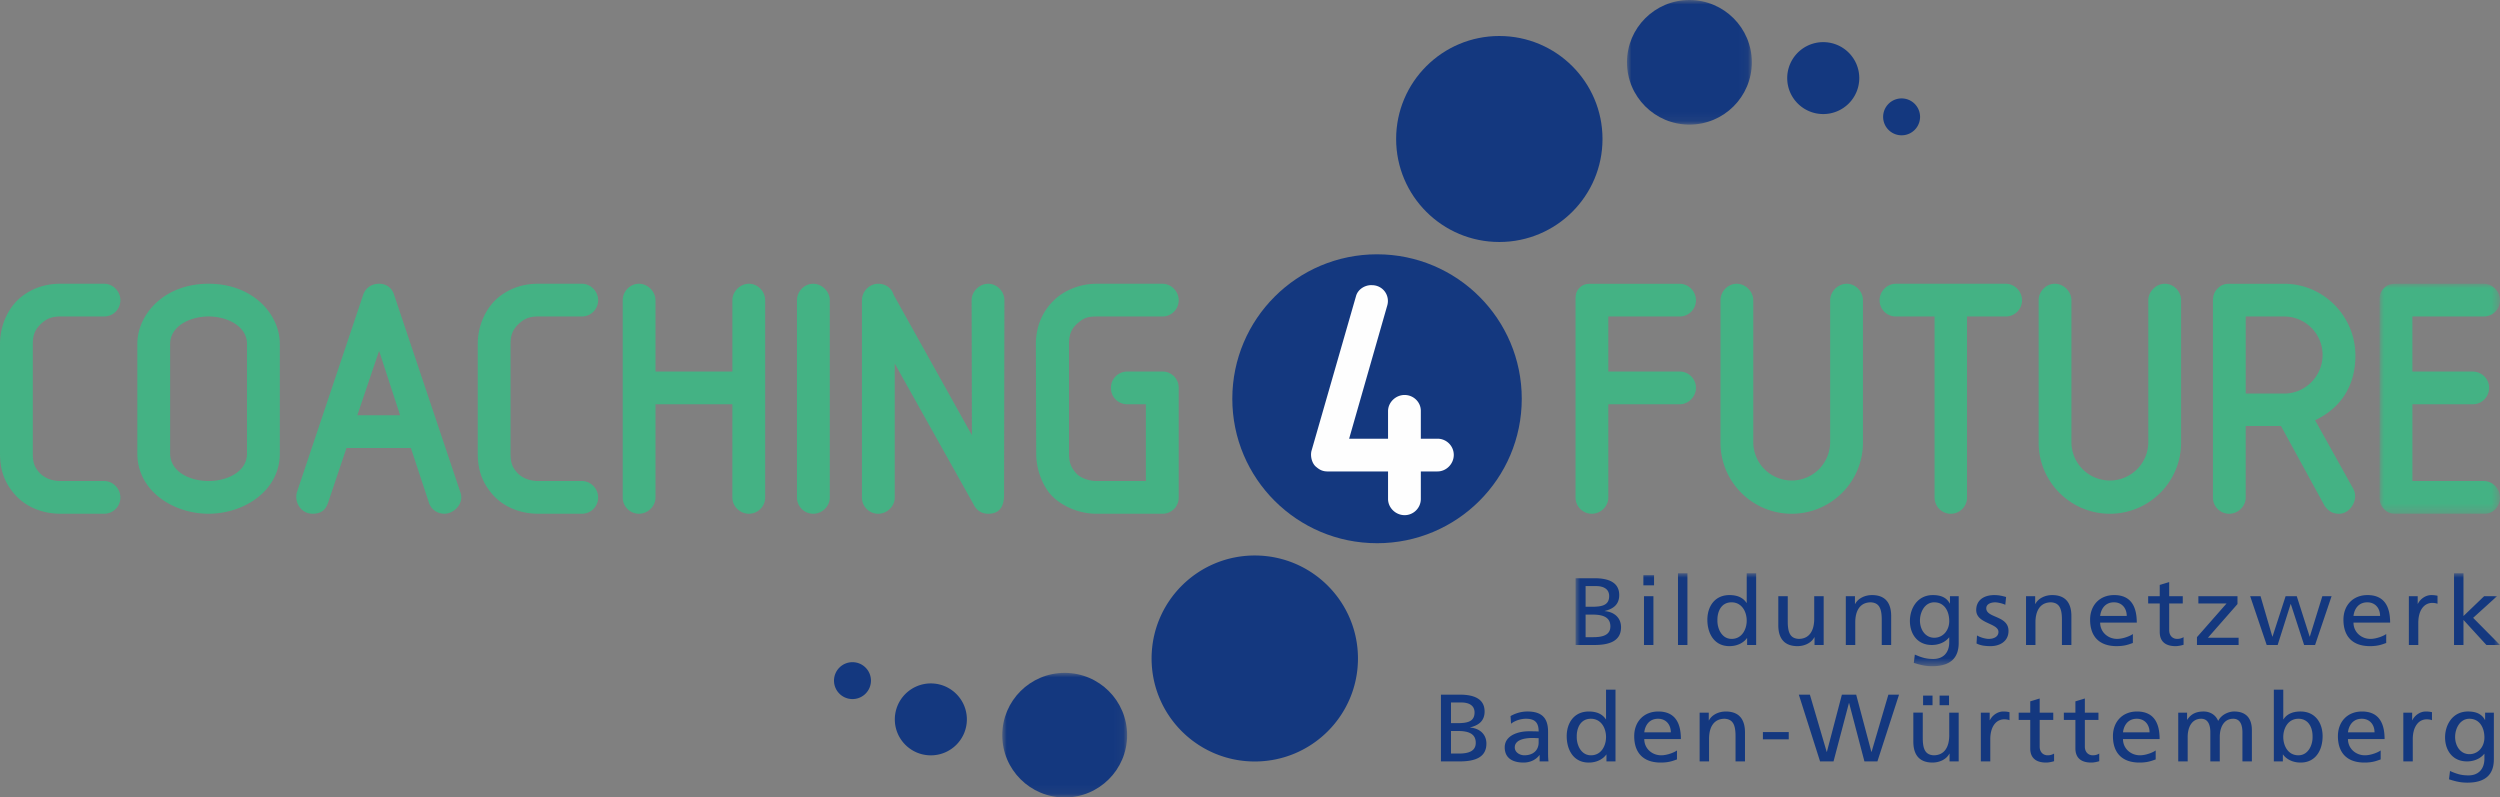
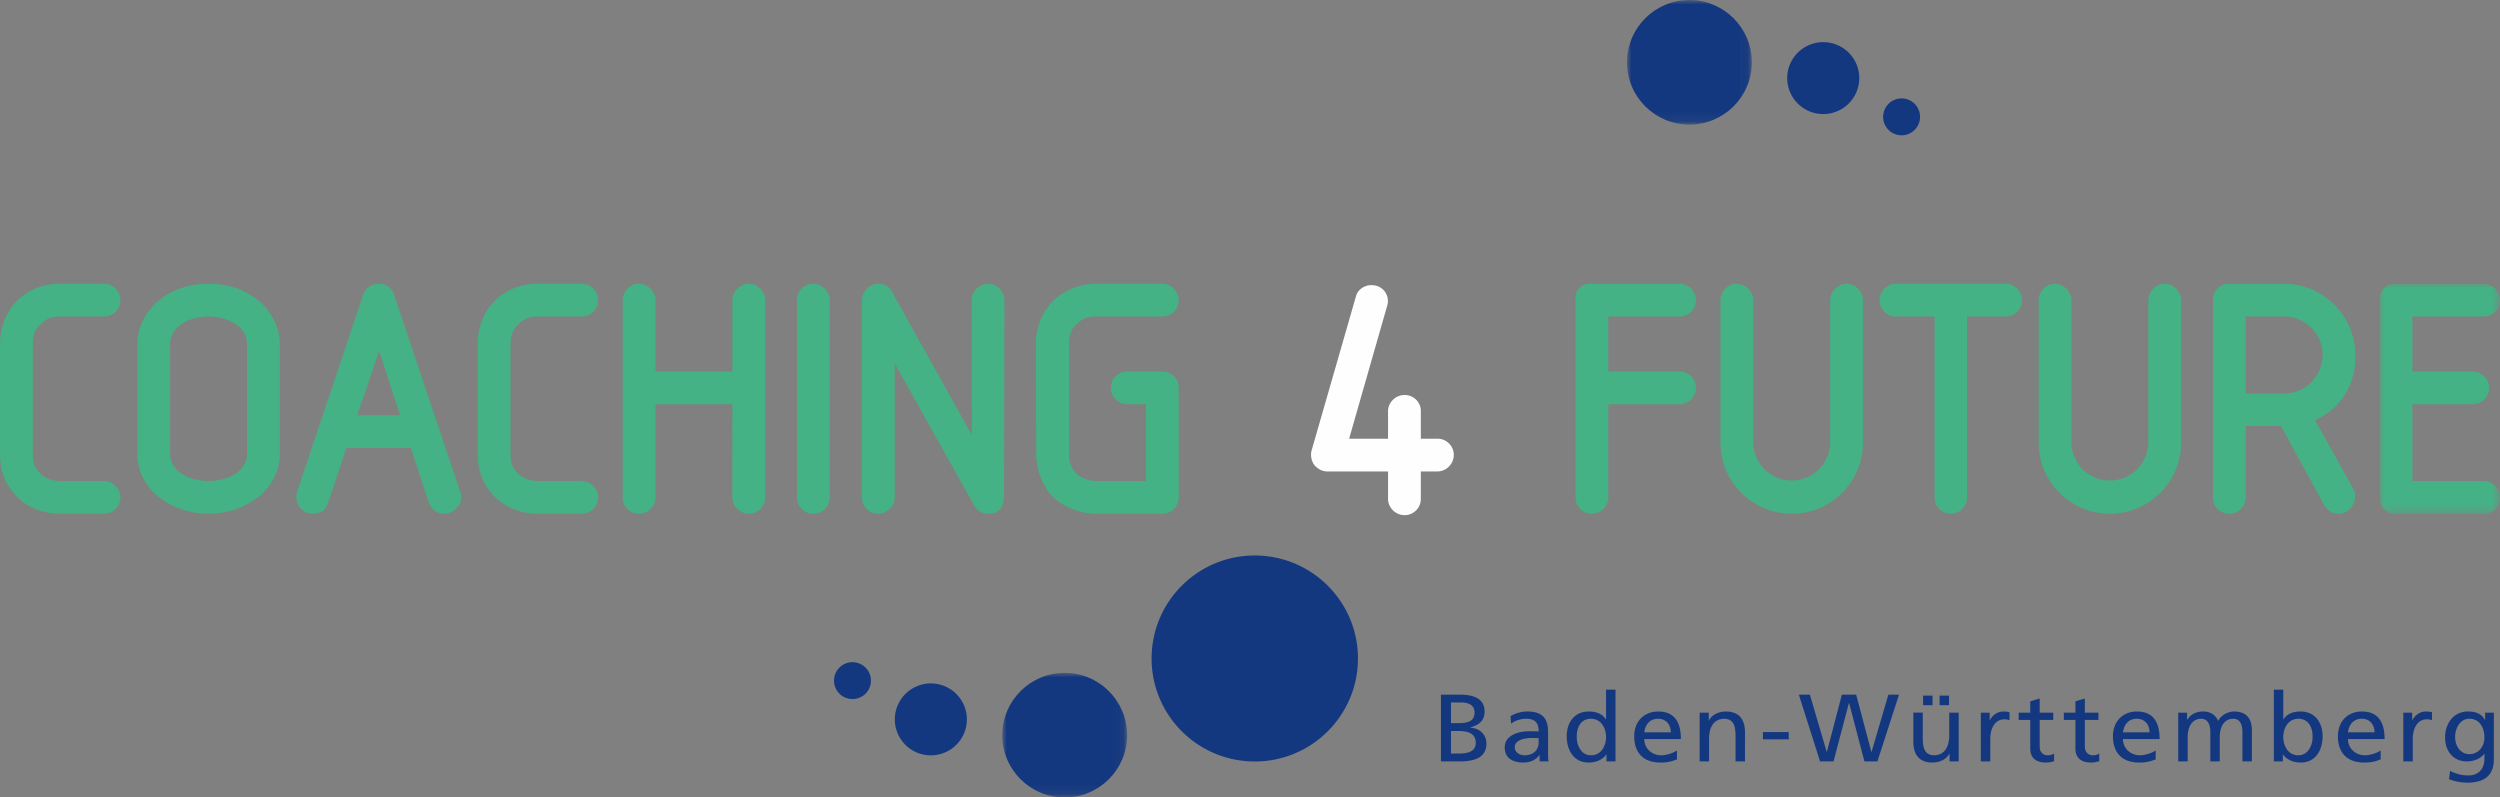
<svg xmlns="http://www.w3.org/2000/svg" xmlns:xlink="http://www.w3.org/1999/xlink" viewBox="0 0 279 89">
  <rect x="0" y="0" width="279" height="89" fill="#808080" stroke="none" />
  <defs>
    <path id="a" d="M0 0h13.436v25.667H0z" />
    <path id="c" d="M0 0h13.935v13.908H0z" />
    <path id="e" d="M0 0h13.934v13.908H0z" />
-     <path id="g" d="M0 0h103.167v10.374H0z" />
  </defs>
  <g fill="none" fill-rule="evenodd">
    <path fill="#44B284" d="M110.281 57.335c-.74 0-1.324-.384-1.646-1.08l-8.783-15.68v14.952c0 .98-.846 1.808-1.848 1.808a1.811 1.811 0 0 1-1.811-1.808V33.513c0-1 .83-1.845 1.811-1.845.836 0 1.493.476 1.732 1.247l8.728 15.644-.031-15.045c0-.984.863-1.846 1.848-1.846.982 0 1.811.845 1.811 1.845l-.037 21.502c0 .752 0 2.32-1.774 2.32m19.45 0h-7.352c-2.265 0-4.223-1.1-5.16-2.19-.725-.832-1.577-2.522-1.577-4.535l-.037-12.215c0-2.218.947-4.146 2.665-5.434a7.158 7.158 0 0 1 4.109-1.293h7.351c.982 0 1.812.845 1.812 1.845 0 .997-.813 1.808-1.812 1.808h-7.351c-.928 0-1.405.153-1.965.629-.806.626-1.113 1.307-1.113 2.443V50.61c0 .96.196 1.51.773 2.178.36.44 1.28.894 2.305.894h5.503v-8.565h-2.085c-.498 0-.98-.207-1.323-.57a1.768 1.768 0 0 1-.487-1.307c0-.964.812-1.776 1.81-1.776h3.933c.569 0 .921.205 1.276.514l.06.062c.324.378.476.77.476 1.233v12.254c0 .416-.114.761-.37 1.117-.406.468-.892.691-1.442.691m-64.788-.002h-4.888c-2.032 0-3.885-.782-5.081-2.148-1.145-1.305-1.656-2.717-1.656-4.576V38.39c0-2.082.918-4.103 2.396-5.274 1.227-.963 2.686-1.45 4.341-1.45h4.888c.983 0 1.812.845 1.812 1.844 0 .997-.813 1.808-1.812 1.808h-4.888c-.899 0-1.487.215-2.1.764-.711.652-.977 1.278-.977 2.308V50.61c0 1.006.185 1.532.763 2.166.55.581 1.375.905 2.314.905h4.888c.983 0 1.812.845 1.812 1.845 0 .997-.813 1.808-1.812 1.808m18.64 0c-1.003 0-1.85-.828-1.85-1.808V45.116h-8.58v10.409c0 .98-.846 1.808-1.848 1.808a1.811 1.811 0 0 1-1.81-1.808V33.51c0-1 .828-1.844 1.81-1.844.984 0 1.848.861 1.848 1.844v7.952h8.58v-7.952c0-.983.864-1.844 1.85-1.844.981 0 1.81.845 1.81 1.844v22.014c0 .997-.812 1.808-1.81 1.808m7.172.002a1.812 1.812 0 0 1-1.812-1.808V33.513c0-1 .83-1.845 1.812-1.845.984 0 1.848.862 1.848 1.845v22.014c0 .98-.847 1.808-1.848 1.808m-79.128-.002h-4.89c-2.031 0-3.883-.782-5.08-2.148C.51 53.88 0 52.468 0 50.61V38.39c0-2.082.918-4.103 2.395-5.274 1.227-.963 2.687-1.45 4.342-1.45h4.889c.982 0 1.81.845 1.81 1.844 0 .997-.812 1.808-1.81 1.808h-4.89c-.898 0-1.487.215-2.098.764-.712.652-.978 1.278-.978 2.308V50.61c0 1.006.185 1.532.763 2.166.55.581 1.374.905 2.314.905h4.889c.982 0 1.81.845 1.81 1.845 0 .997-.812 1.808-1.81 1.808m11.651 0c-3.908 0-7.95-2.515-7.95-6.724V38.39c0-3.306 2.974-6.724 7.95-6.724 4.977 0 7.95 3.418 7.95 6.724v12.218c0 4.21-4.042 6.725-7.95 6.725m0-22.015c-2.08 0-4.29 1.077-4.29 3.072v12.218c0 2.016 2.158 3.071 4.29 3.071s4.29-1.055 4.29-3.071V38.39c0-1.995-2.21-3.072-4.29-3.072m26.318 22.014c-.838 0-1.543-.531-1.755-1.323l-1.986-6.015h-7.187l-2.032 6.05c-.212.637-.586 1.288-1.743 1.288a1.781 1.781 0 0 1-1.446-.72 1.953 1.953 0 0 1-.303-1.7l7.393-22.031c.275-.766.939-1.215 1.78-1.215.76 0 1.353.407 1.625 1.117l7.471 22.258c.153.485.05 1.018-.282 1.47-.373.506-.961.821-1.535.821Zm-9.716-10.99h4.774l-2.346-7.19-2.428 7.19Zm137.763 10.992a1.813 1.813 0 0 1-1.812-1.809V33.513c0-.448 0-1.006.499-1.44.404-.404.908-.404 1.313-.404h9.814c.982 0 1.812.845 1.812 1.844 0 .997-.813 1.807-1.812 1.807h-7.967v6.145h7.967c.999 0 1.812.811 1.812 1.808 0 1-.83 1.844-1.812 1.844h-7.967v10.41c0 .98-.845 1.808-1.847 1.808m22.314 0c-4.383 0-7.95-3.56-7.95-7.936V33.513c0-1 .83-1.845 1.812-1.845.984 0 1.847.862 1.847 1.845v15.886a4.291 4.291 0 0 0 8.581 0V33.513c0-.983.864-1.845 1.849-1.845.981 0 1.81.845 1.81 1.845v15.886c0 4.376-3.566 7.936-7.949 7.936m17.753 0a1.813 1.813 0 0 1-1.812-1.808V35.32h-4.326a1.811 1.811 0 0 1-1.811-1.807c0-1 .83-1.845 1.81-1.845h12.278c.981 0 1.81.845 1.81 1.845 0 .996-.812 1.807-1.81 1.807h-4.328v20.207c0 .997-.813 1.808-1.81 1.808m17.752 0c-4.383 0-7.95-3.56-7.95-7.936V33.513c0-1 .83-1.845 1.812-1.845.984 0 1.847.862 1.847 1.845v15.886a4.291 4.291 0 0 0 8.581 0V33.513c0-.983.864-1.845 1.849-1.845.981 0 1.81.845 1.81 1.845v15.886c0 4.376-3.566 7.936-7.949 7.936m25.588 0c-.677 0-1.167-.257-1.586-.833l-.043-.065-4.865-8.898h-3.935v7.988c0 .98-.846 1.808-1.848 1.808a1.812 1.812 0 0 1-1.812-1.808V33.586c0-.586.166-1.036.507-1.376.39-.39.757-.541 1.305-.541h6.139c4.343 0 7.908 3.557 7.95 7.929.036 3.341-1.553 5.91-4.497 7.3l4.274 7.677c.292.533.255 1.231-.098 1.825-.347.586-.904.935-1.49.935Zm-10.429-13.413h4.29c2.366 0 4.291-1.937 4.291-4.319a4.292 4.292 0 0 0-4.29-4.283h-4.29v8.602Z" />
    <g transform="translate(265.564 31.668)">
      <mask id="b" fill="#fff">
        <use xlink:href="#a" />
      </mask>
      <path fill="#44B284" d="M11.735 25.667H1.81c-.42 0-.837-.04-1.305-.505C.06 24.716 0 24.252 0 23.859V1.845C0 1.392.04.874.534.442.94.036 1.408 0 1.81 0h9.815c.981 0 1.811.845 1.811 1.845 0 .997-.812 1.808-1.81 1.808H3.658v6.143h6.715c1.02 0 1.85.811 1.85 1.809 0 1.017-.813 1.844-1.812 1.844H3.659v8.565h7.966c.981 0 1.811.845 1.811 1.845 0 1.013-.747 1.808-1.701 1.808" mask="url(#b)" />
    </g>
-     <path fill="#14387F" d="M153.678 60.623c8.92 0 16.15-7.218 16.15-16.121 0-8.905-7.23-16.122-16.15-16.122-8.92 0-16.152 7.217-16.152 16.122 0 8.903 7.232 16.12 16.152 16.12m13.645-33.616c6.361 0 11.517-5.146 11.517-11.495 0-6.347-5.156-11.494-11.517-11.494-6.36 0-11.514 5.147-11.514 11.494 0 6.349 5.154 11.495 11.514 11.495" />
    <g transform="translate(181.57)">
      <mask id="d" fill="#fff">
        <use xlink:href="#c" />
      </mask>
      <path fill="#14387F" d="M6.967 13.908c3.849 0 6.968-3.114 6.968-6.955 0-3.84-3.12-6.953-6.968-6.953C3.12 0 0 3.113 0 6.953c0 3.84 3.12 6.955 6.967 6.955" mask="url(#d)" />
    </g>
    <path fill="#14387F" d="M203.474 12.729a4.019 4.019 0 0 0 4.022-4.013 4.018 4.018 0 0 0-4.022-4.013 4.016 4.016 0 0 0-4.021 4.013c0 2.216 1.8 4.013 4.02 4.013m8.746 2.371a2.06 2.06 0 0 0 2.061-2.058 2.06 2.06 0 0 0-2.061-2.058 2.06 2.06 0 0 0-2.062 2.058 2.06 2.06 0 0 0 2.062 2.058m-72.187 46.893c-6.36 0-11.515 5.146-11.515 11.495 0 6.347 5.155 11.494 11.515 11.494s11.516-5.147 11.516-11.494c0-6.349-5.156-11.495-11.516-11.495" />
    <g transform="translate(111.852 75.092)">
      <mask id="f" fill="#fff">
        <use xlink:href="#e" />
      </mask>
      <path fill="#14387F" d="M6.967 0C3.12 0 0 3.114 0 6.954s3.12 6.954 6.967 6.954c3.848 0 6.967-3.113 6.967-6.954C13.934 3.114 10.815 0 6.967 0" mask="url(#f)" />
    </g>
    <path fill="#14387F" d="M103.882 76.27a4.017 4.017 0 0 0-4.02 4.014c0 2.216 1.8 4.012 4.02 4.012 2.22 0 4.02-1.796 4.02-4.012 0-2.217-1.8-4.014-4.02-4.014m-8.745-2.37a2.06 2.06 0 0 0-2.062 2.057 2.06 2.06 0 0 0 2.062 2.059 2.06 2.06 0 0 0 2.062-2.059 2.06 2.06 0 0 0-2.062-2.057m180.45 10.264c-.988 0-1.595-.897-1.595-1.923 0-.929.528-2.028 1.595-2.028 1.123 0 1.674.971 1.674 2.104 0 1.014-.685 1.847-1.674 1.847Zm2.728-4.633h-.976v.81h-.022c-.315-.587-.876-.938-1.887-.938-1.73 0-2.56 1.493-2.56 2.892 0 1.41.808 2.678 2.448 2.678.73 0 1.471-.276 1.92-.841h.023v.533c0 1.153-.663 1.869-1.775 1.869-.775 0-1.258-.139-2.065-.492l-.113.928c.92.299 1.448.373 2.054.373 2.056 0 2.953-.948 2.953-2.604v-5.208Zm-10.104 5.442h1.054v-2.475c0-1.367.617-2.22 1.56-2.22.18 0 .394.02.584.096v-.896c-.224-.044-.38-.075-.696-.075-.606 0-1.212.404-1.492.97h-.023v-.842h-.987v5.442Zm-6.178-3.243c.08-.706.506-1.517 1.54-1.517.91 0 1.426.683 1.426 1.517h-2.966Zm3.65 2.018c-.258.202-1.065.543-1.762.543-1 0-1.888-.736-1.888-1.815h4.088c0-1.75-.617-3.073-2.526-3.073-1.618 0-2.683 1.14-2.683 2.753 0 1.773.93 2.946 2.964 2.946.944 0 1.404-.213 1.807-.351v-1.003Zm-7.6-1.516c.023.853-.45 2.06-1.584 2.06-1.191 0-1.685-1.122-1.685-2.029 0-1.014.55-2.05 1.696-2.05s1.596 1.036 1.573 2.019Zm-4.323 2.741h1.009v-.766h.022c.28.404.932.895 1.955.895 1.73 0 2.458-1.451 2.458-2.946 0-1.462-.807-2.753-2.47-2.753-1 0-1.573.373-1.898.874h-.022V76.97h-1.054v8.004Zm-10.667 0h1.053v-2.742c0-1.014.428-2.018 1.506-2.018.853 0 1.022.843 1.022 1.516v3.244h1.054v-2.742c0-1.014.427-2.018 1.505-2.018.855 0 1.023.843 1.023 1.516v3.244h1.054v-3.49c0-1.185-.527-2.08-1.986-2.08-.516 0-1.382.277-1.775 1.056-.303-.737-.964-1.056-1.627-1.056-.842 0-1.417.288-1.82.917h-.023v-.789h-.986v5.442Zm-6.166-3.243c.078-.706.505-1.517 1.538-1.517.91 0 1.427.683 1.427 1.517h-2.965Zm3.65 2.018c-.259.202-1.067.543-1.763.543-1 0-1.887-.736-1.887-1.815h4.087c0-1.75-.617-3.073-2.526-3.073-1.618 0-2.683 1.14-2.683 2.753 0 1.773.93 2.946 2.964 2.946.943 0 1.403-.213 1.807-.351v-1.003Zm-6.39-4.217h-1.517v-1.58l-1.054.32v1.26h-1.29v.81h1.29v3.182c0 1.088.674 1.579 1.762 1.579.336 0 .663-.085.899-.15v-.854a1.344 1.344 0 0 1-.72.193c-.482 0-.887-.34-.887-.97v-2.98h1.517v-.81Zm-5.043 0h-1.515v-1.58l-1.054.32v1.26h-1.291v.81h1.291v3.182c0 1.088.673 1.579 1.762 1.579.336 0 .663-.085.898-.15v-.854a1.338 1.338 0 0 1-.719.193c-.482 0-.887-.34-.887-.97v-2.98h1.515v-.81Zm-8.082 5.442h1.054v-2.475c0-1.367.617-2.22 1.56-2.22.18 0 .394.02.584.096v-.896c-.224-.044-.381-.075-.696-.075-.606 0-1.212.404-1.493.97h-.022v-.842h-.987v5.442Zm-2.472-5.442h-1.054v2.52c0 1.323-.54 2.24-1.741 2.24-.921-.053-1.214-.671-1.214-1.942V79.53h-1.053v3.235c0 1.462.661 2.336 2.144 2.336.797 0 1.56-.373 1.876-.991h.022v.862h1.02v-5.442Zm-2.131-.833h1.053V77.63h-1.053v1.067Zm-1.843 0h1.054V77.63h-1.054v1.067Zm-11.498 6.275h1.504l1.718-6.51h.023l1.707 6.51h1.449l2.413-7.449h-1.19l-1.875 6.384h-.022l-1.696-6.384h-1.595l-1.673 6.384h-.022l-1.876-6.384h-1.234l2.37 7.45Zm-6.378-2.466h2.884v-.81h-2.884v.81Zm-7.062 2.466h1.054v-2.52c0-1.322.539-2.24 1.741-2.24.92.054 1.214.672 1.214 1.943v2.817h1.054V81.74c0-1.462-.661-2.336-2.144-2.336-.798 0-1.562.373-1.877.992h-.022v-.864h-1.02v5.442Zm-6.177-3.243c.078-.706.505-1.517 1.54-1.517.909 0 1.425.683 1.425 1.517h-2.965Zm3.65 2.018c-.259.202-1.067.543-1.763.543-1 0-1.887-.736-1.887-1.815h4.087c0-1.75-.617-3.073-2.525-3.073-1.619 0-2.684 1.14-2.684 2.753 0 1.773.93 2.946 2.964 2.946.945 0 1.404-.213 1.808-.351v-1.003Zm-11.185-1.516c-.022-.994.427-2.019 1.573-2.019s1.696 1.036 1.696 2.05c0 .907-.494 2.028-1.685 2.028-1.135 0-1.606-1.206-1.584-2.06Zm3.314 2.741h1.01V76.97h-1.055v3.308h-.022c-.326-.501-.9-.874-1.899-.874-1.662 0-2.47 1.29-2.47 2.753 0 1.485.73 2.946 2.46 2.946 1.021 0 1.673-.49 1.954-.895h.022v.766Zm-7.568-2.112c0 .812-.55 1.43-1.595 1.43-.483 0-1.068-.308-1.068-.885 0-.962 1.416-1.047 1.988-1.047.225 0 .45.02.675.02v.482Zm-3.078-2.093c.426-.342 1.067-.555 1.662-.555 1.057 0 1.416.48 1.416 1.42-.415-.021-.708-.021-1.123-.021-1.09 0-2.662.427-2.662 1.794 0 1.185.865 1.696 2.1 1.696.966 0 1.528-.5 1.774-.831h.023v.702h.988c-.024-.159-.047-.447-.047-1.066v-2.252c0-1.485-.661-2.252-2.3-2.252-.73 0-1.36.212-1.887.511l.056.854Zm-6.704-2.37h1.18c.652 0 1.45.225 1.45 1.11 0 1.101-.922 1.197-2.01 1.197h-.62v-2.307Zm0 3.18h.731c.966 0 2.033.161 2.033 1.315 0 1.004-.91 1.205-1.92 1.205h-.844v-2.52Zm-1.122 3.395h2.089c1.595 0 2.986-.383 2.986-1.984 0-1.047-.75-1.708-1.817-1.793v-.021c.988-.235 1.615-.747 1.615-1.773 0-1.377-1.122-1.878-2.751-1.878h-2.122v7.45Z" />
    <g transform="translate(175.833 63.977)">
      <mask id="h" fill="#fff">
        <use xlink:href="#g" />
      </mask>
      <path fill="#14387F" d="M98.037 8.004h1.054V5.208l2.56 2.796h1.516l-2.997-3.03 2.66-2.412h-1.437l-2.302 2.21V0h-1.054v8.004Zm-5.041 0h1.053V5.528c0-1.366.619-2.22 1.561-2.22.18 0 .393.02.584.095v-.895c-.224-.043-.381-.074-.696-.074-.606 0-1.213.405-1.493.97h-.022v-.842h-.987v5.442Zm-6.178-3.243c.079-.706.506-1.518 1.54-1.518.91 0 1.426.684 1.426 1.518h-2.966Zm3.65 2.017c-.258.203-1.066.545-1.763.545-.999 0-1.887-.738-1.887-1.816h4.088c0-1.75-.617-3.073-2.527-3.073-1.617 0-2.683 1.14-2.683 2.753 0 1.772.932 2.945 2.965 2.945.943 0 1.404-.213 1.808-.352V6.778ZM84.37 2.562h-1.032l-1.393 4.504h-.022l-1.437-4.504H79.24l-1.46 4.504h-.022l-1.315-4.504h-1.156l1.842 5.442h1.224l1.448-4.568h.022l1.483 4.568h1.223l1.841-5.442ZM69.347 8.004h4.648v-.809h-3.424l3.3-3.76v-.873h-4.367v.81h3.145L69.347 7.13v.874Zm-1.584-5.442h-1.515V.982l-1.054.32v1.26h-1.292v.81h1.292v3.182c0 1.088.671 1.578 1.76 1.578.338 0 .663-.085.899-.149V7.13a1.35 1.35 0 0 1-.718.193c-.483 0-.887-.342-.887-.972V3.37h1.515v-.81ZM58.545 4.76c.078-.706.505-1.518 1.54-1.518.91 0 1.425.684 1.425 1.518h-2.965Zm3.65 2.017c-.259.203-1.066.545-1.763.545-1 0-1.887-.738-1.887-1.816h4.087c0-1.75-.618-3.073-2.526-3.073-1.618 0-2.683 1.14-2.683 2.753 0 1.772.93 2.945 2.964 2.945.943 0 1.404-.213 1.808-.352V6.778ZM50.27 8.004h1.054V5.486c0-1.324.54-2.243 1.742-2.243.92.053 1.212.673 1.212 1.943v2.818h1.056V4.77c0-1.462-.662-2.336-2.145-2.336-.797 0-1.561.373-1.876.991h-.022v-.863h-1.02v5.442Zm-5.524-.17c.482.245 1.031.298 1.571.298 1.023 0 1.999-.532 1.999-1.696 0-1.74-2.482-1.42-2.482-2.53 0-.45.472-.663 1.011-.663.248 0 .876.14 1.112.278l.09-.875c-.416-.117-.819-.212-1.314-.212-1.135 0-2.02.543-2.02 1.675 0 1.527 2.481 1.441 2.481 2.434 0 .587-.597.78-1.08.78-.303 0-.897-.128-1.312-.385l-.056.896Zm-4.717-.639c-.988 0-1.595-.898-1.595-1.923 0-.929.529-2.03 1.595-2.03 1.124 0 1.674.973 1.674 2.105 0 1.015-.685 1.848-1.674 1.848Zm2.729-4.633h-.976v.81h-.023c-.314-.587-.877-.938-1.887-.938-1.73 0-2.559 1.493-2.559 2.892 0 1.41.807 2.678 2.447 2.678.73 0 1.471-.277 1.92-.841h.023v.533c0 1.153-.663 1.869-1.775 1.869-.775 0-1.258-.14-2.066-.492L37.75 10c.92.298 1.448.373 2.055.373 2.056 0 2.953-.949 2.953-2.604V2.562ZM30.16 8.004h1.054V5.486c0-1.324.54-2.243 1.742-2.243.92.053 1.213.673 1.213 1.943v2.818h1.053V4.77c0-1.462-.66-2.336-2.143-2.336-.797 0-1.56.373-1.875.991h-.024v-.863h-1.02v5.442Zm-2.472-5.442h-1.054v2.52c0 1.322-.54 2.24-1.74 2.24-.92-.053-1.214-.672-1.214-1.942V2.562h-1.054v3.234c0 1.463.661 2.336 2.145 2.336.797 0 1.56-.373 1.874-.99h.023v.862h1.02V2.562Zm-11.857 2.7c-.022-.993.427-2.02 1.572-2.02 1.148 0 1.697 1.037 1.697 2.052 0 .907-.495 2.029-1.685 2.029-1.134 0-1.606-1.207-1.584-2.062Zm3.314 2.742h1.009V0H19.1v3.308h-.022c-.325-.501-.899-.874-1.9-.874-1.66 0-2.469 1.29-2.469 2.753 0 1.484.73 2.945 2.46 2.945 1.02 0 1.673-.49 1.954-.895h.022v.767Zm-7.715 0h1.053V0H11.43v8.004Zm-3.862-6.66h1.19V.214h-1.19v1.13Zm.068 6.66h1.053V2.562H7.636v5.442ZM1.12 1.43h1.18c.652 0 1.45.223 1.45 1.111 0 1.1-.921 1.196-2.011 1.196H1.12V1.429Zm0 3.181h.73c.966 0 2.034.16 2.034 1.313 0 1.005-.91 1.207-1.92 1.207h-.844V4.61ZM0 8.004h2.089c1.594 0 2.986-.384 2.986-1.984 0-1.047-.753-1.709-1.82-1.795v-.02c.989-.234 1.617-.747 1.617-1.772 0-1.377-1.122-1.878-2.75-1.878H0v7.45Z" mask="url(#h)" />
    </g>
    <path fill="#FEFEFE" d="M156.754 57.492c-1.001 0-1.848-.828-1.848-1.809v-3.07h-6.753c-.558 0-.907-.198-1.254-.496-.445-.332-.692-1.13-.543-1.777l4.97-17.275c.231-.863 1.124-1.289 1.8-1.238h.008c.53 0 1.055.249 1.39.683a1.78 1.78 0 0 1 .309 1.53l-4.27 14.919h4.343v-3.072c0-.98.847-1.808 1.848-1.808.998 0 1.811.795 1.811 1.772v3.108h1.864c1 0 1.813.811 1.813 1.808 0 1-.83 1.845-1.813 1.845h-1.864v3.071c0 .998-.813 1.81-1.811 1.81" />
  </g>
</svg>